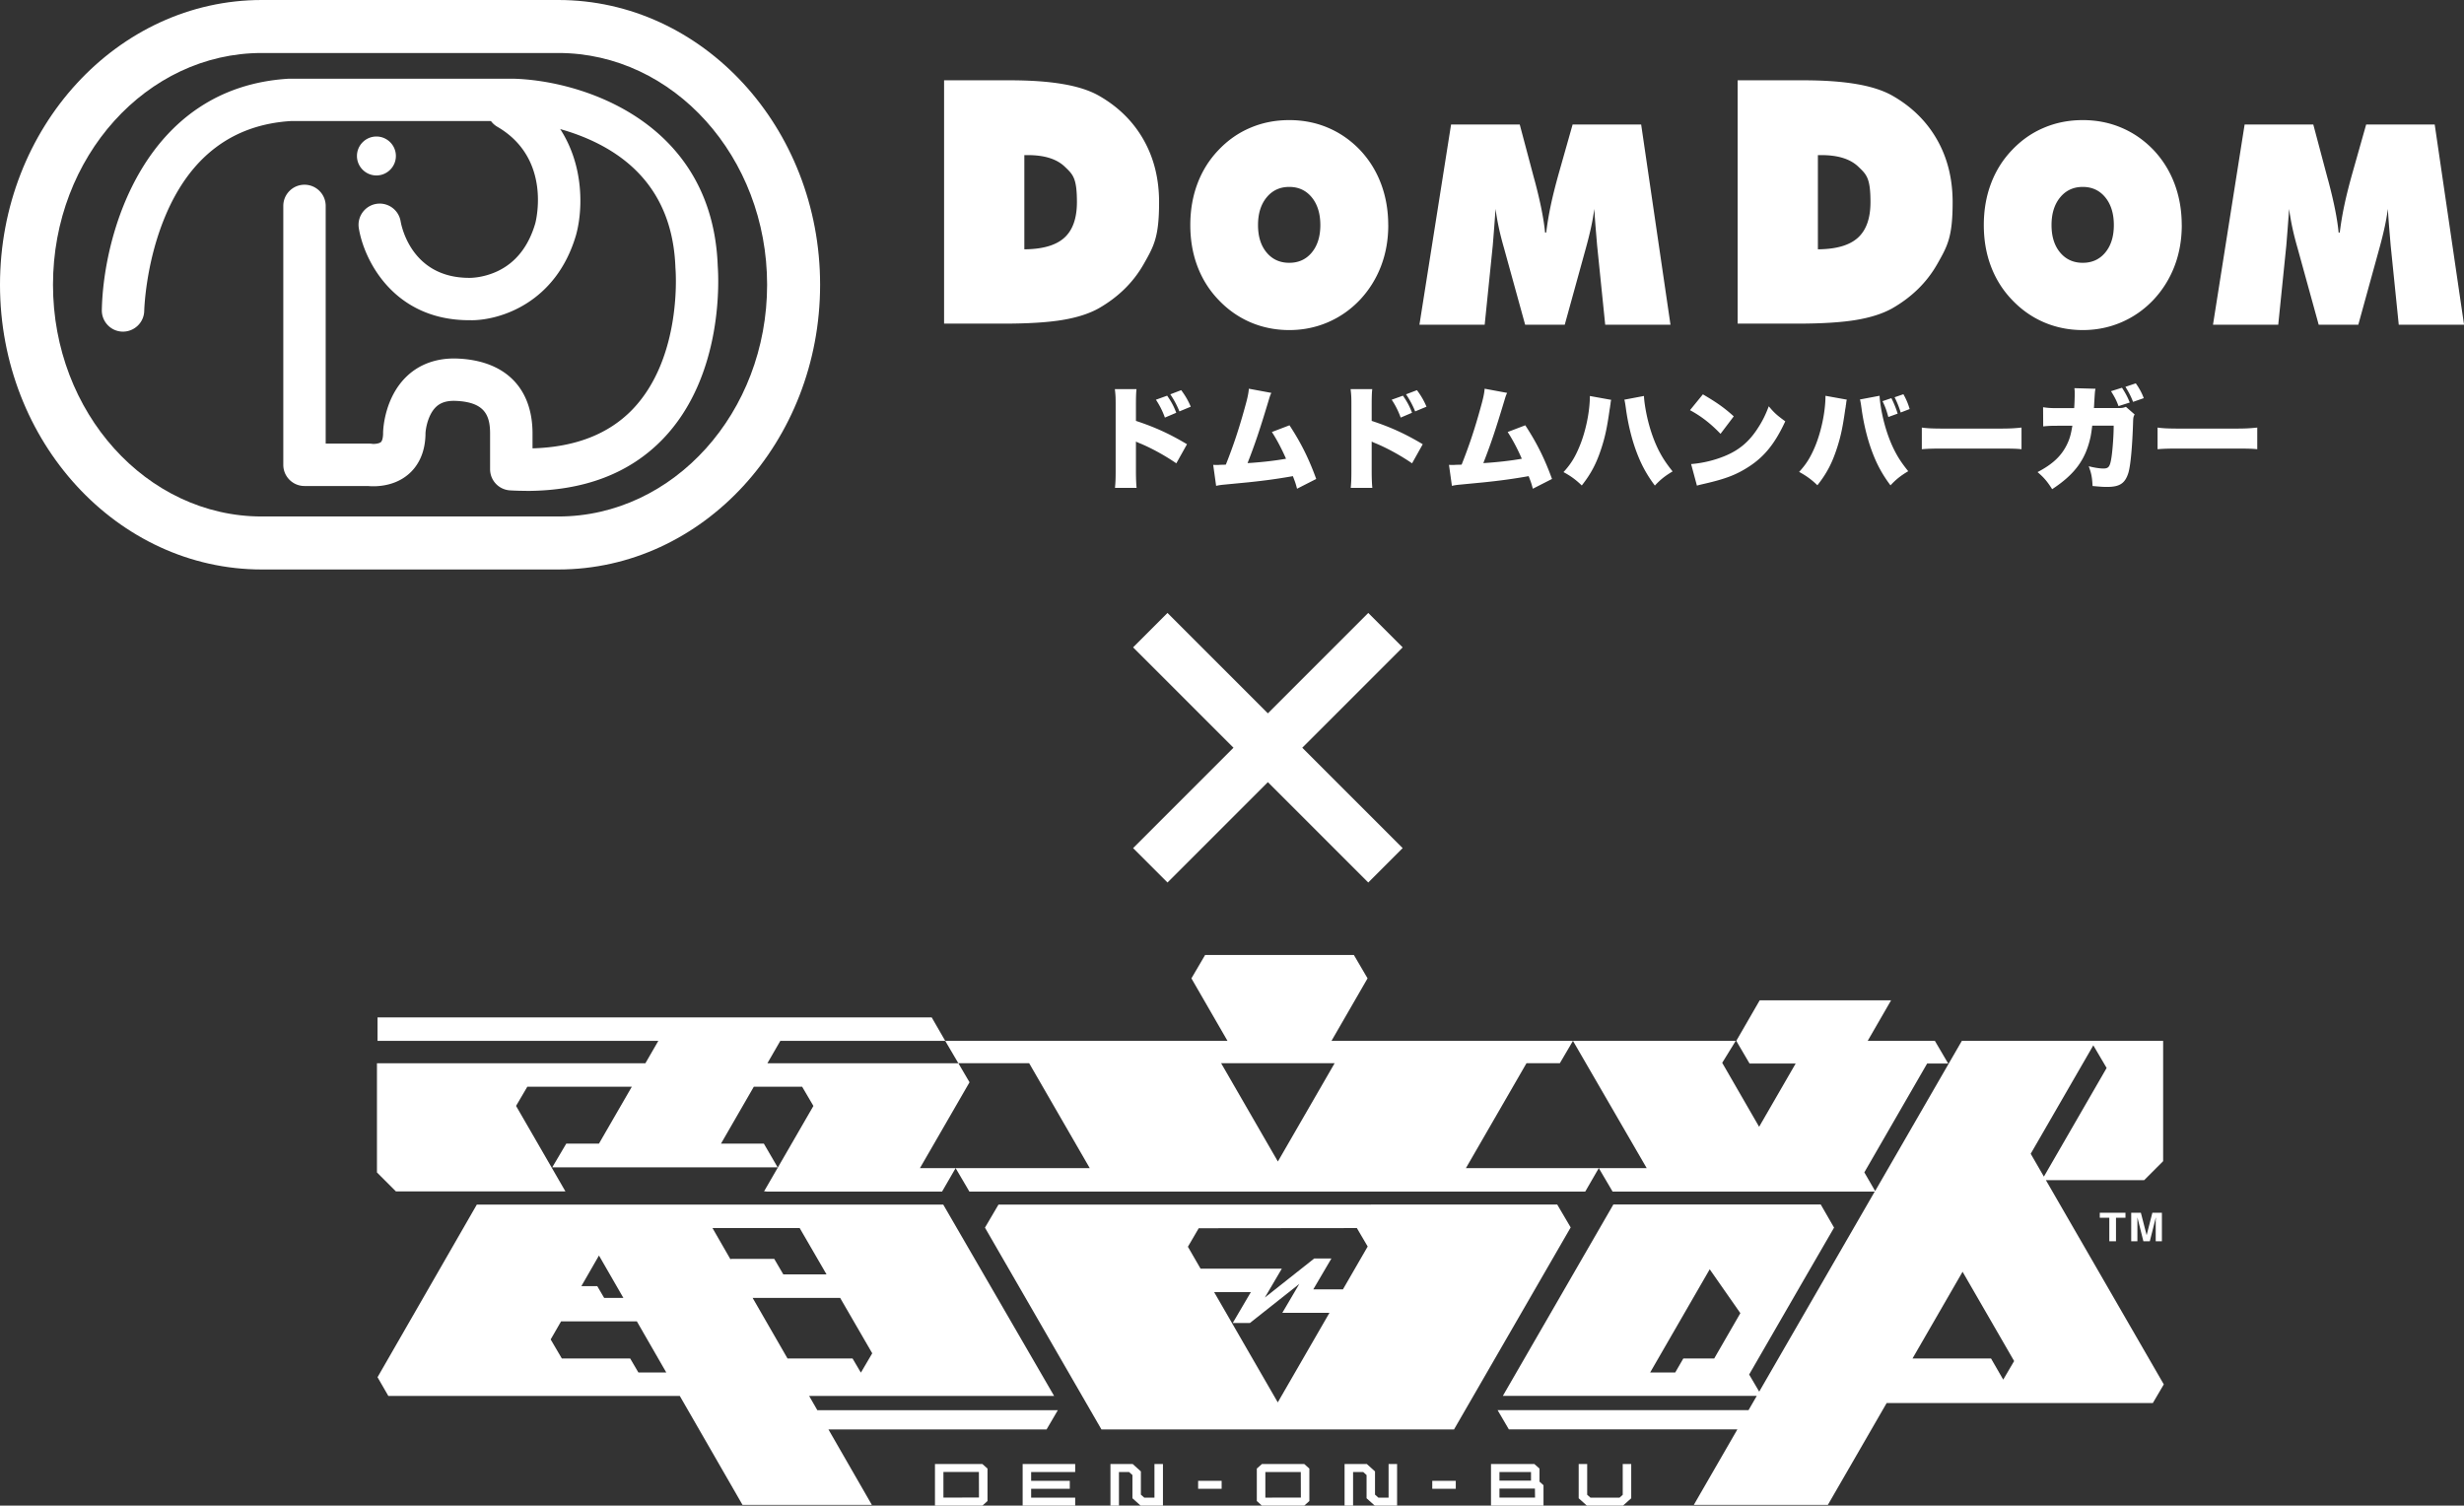
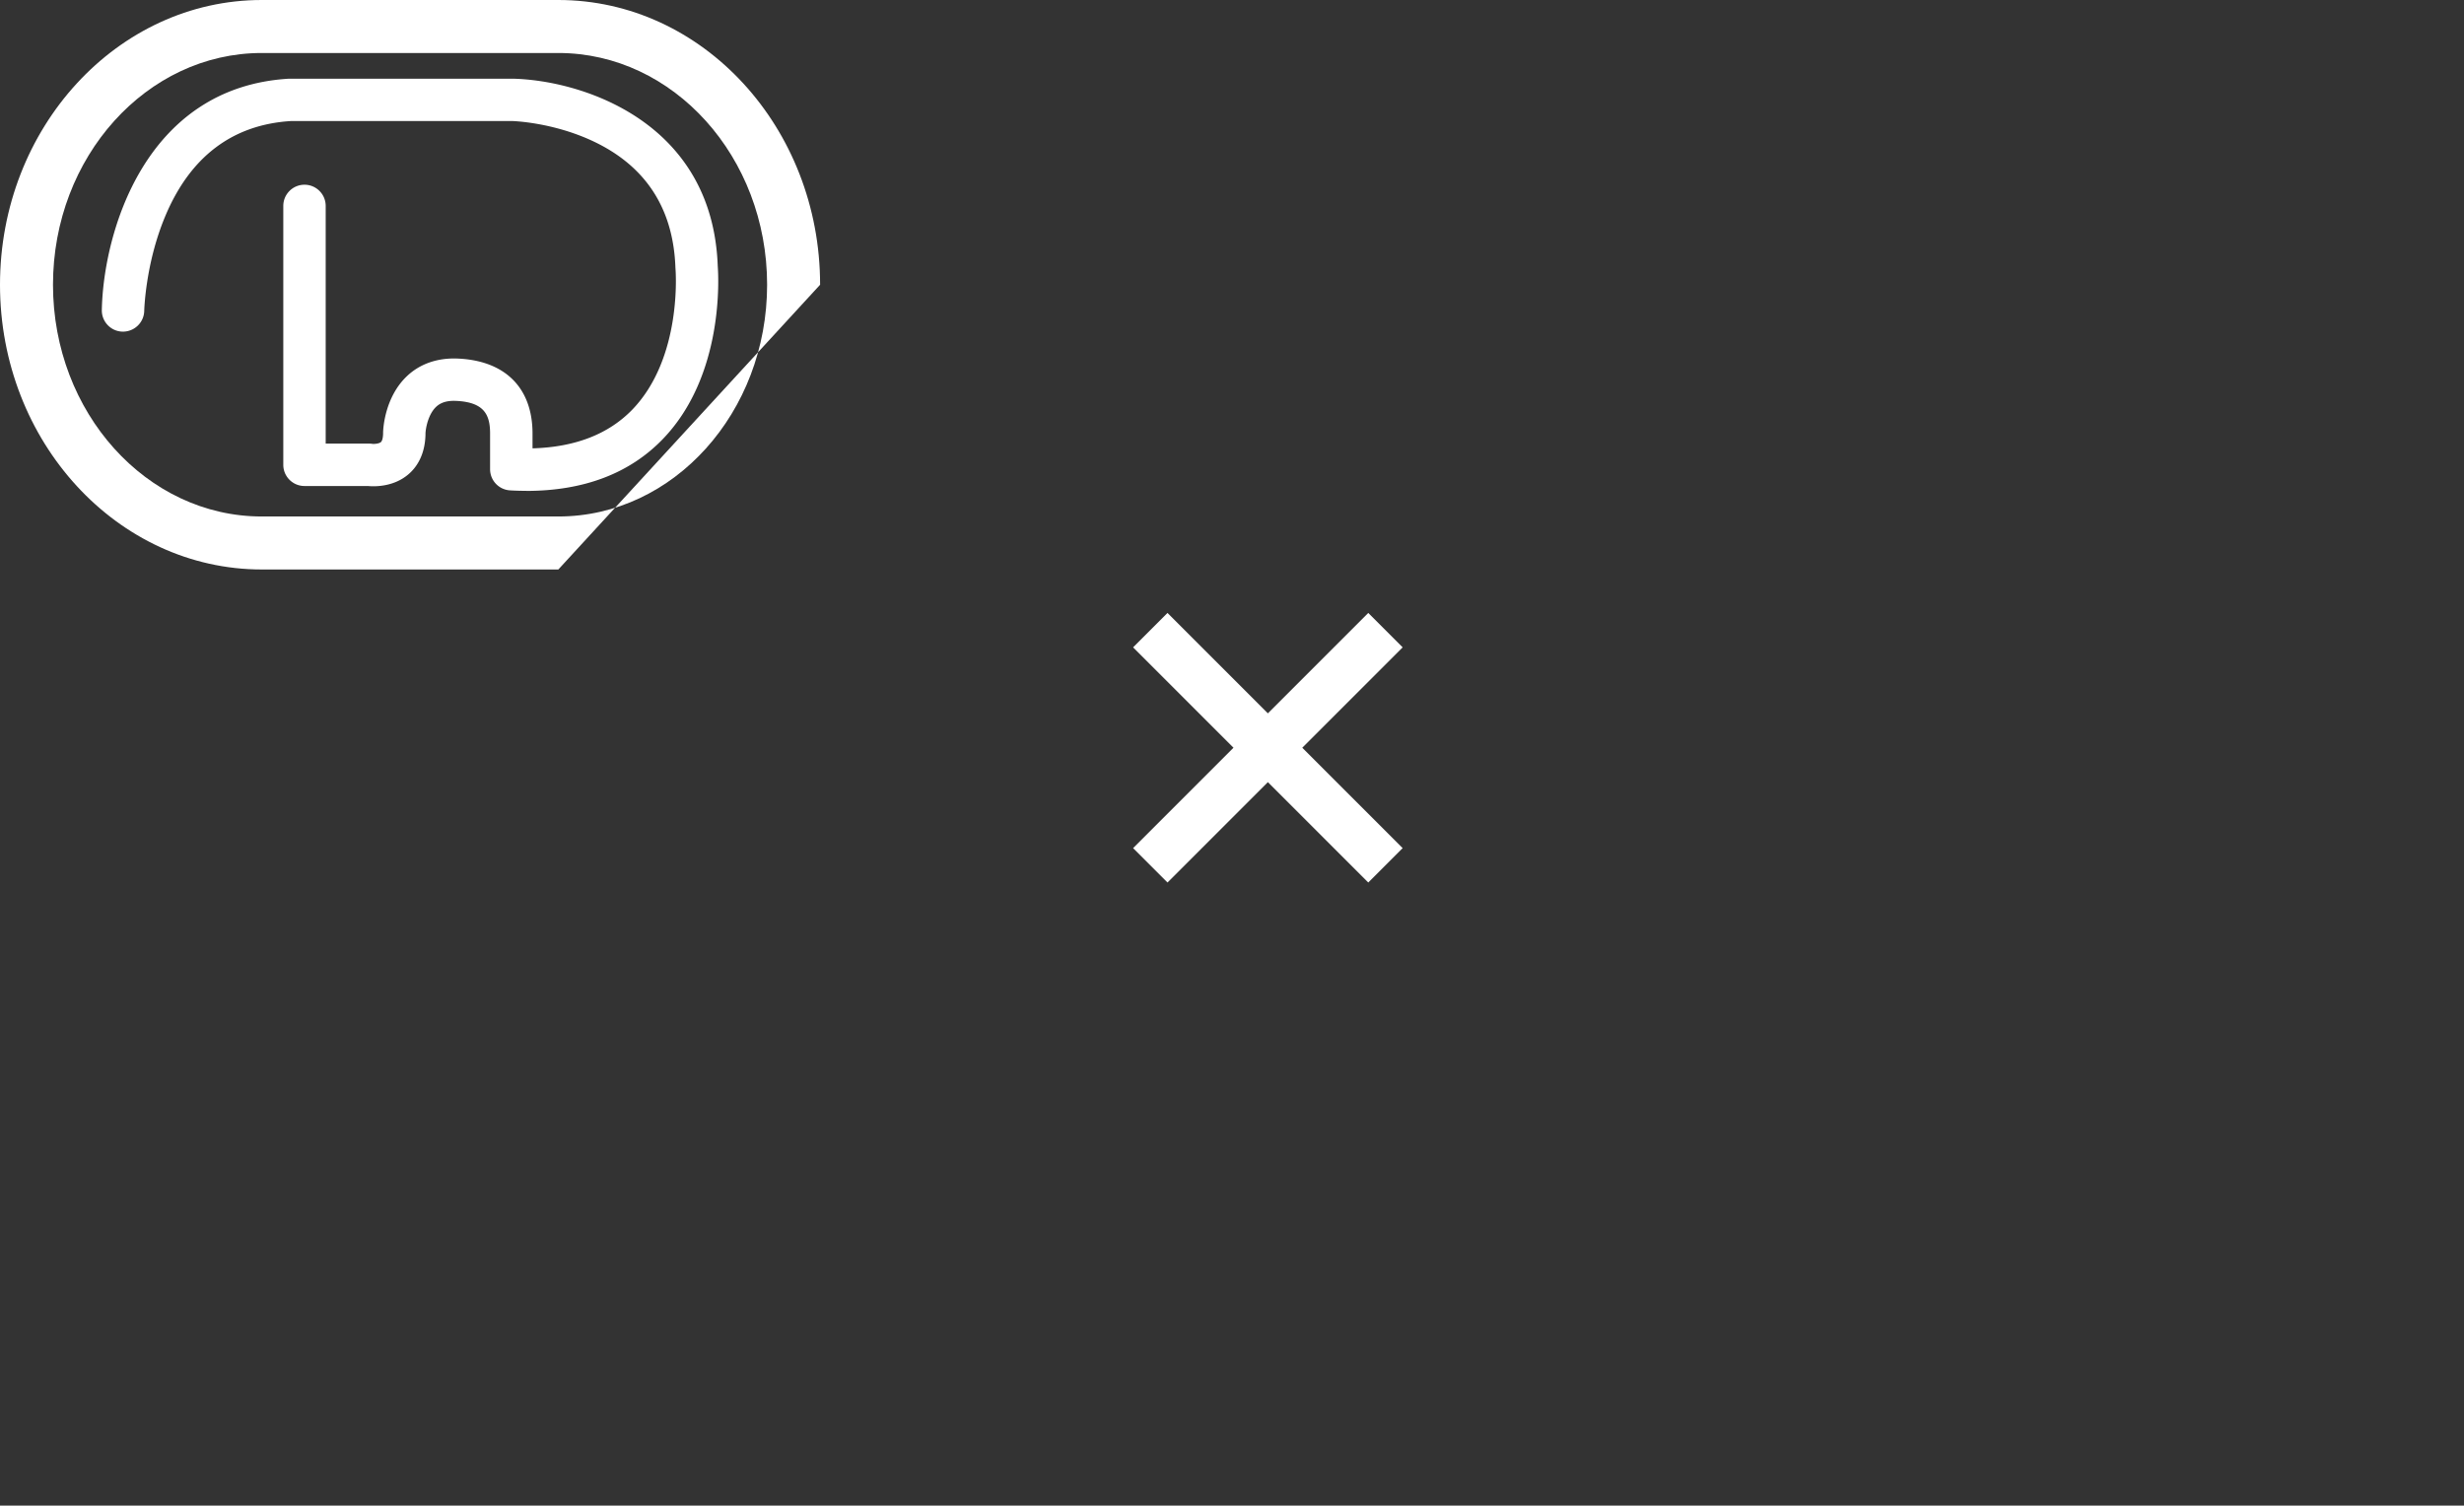
<svg xmlns="http://www.w3.org/2000/svg" id="_レイヤー_2" viewBox="0 0 597.44 365.06">
  <rect x="0" y="0" width="597.44" height="365.06" fill="#333333" stroke="none" />
  <defs>
    <style>.cls-1{fill:#fff}</style>
  </defs>
  <g id="_レイヤー_1-2">
-     <path d="m340.1 205.64-8.34 8.34-24.34-24.34-24.34 24.34-8.34-8.34 24.34-24.34-24.34-24.34 8.34-8.34 24.34 24.34 24.34-24.34 8.34 8.34-24.34 24.34zM135.38 138.08H63.47c-35 0-63.47-30.97-63.47-69.04S28.47 0 63.47 0h71.91c35 0 63.47 30.97 63.47 69.04s-28.47 69.04-63.47 69.04M63.47 12.85c-27.91 0-50.62 25.21-50.62 56.19s22.71 56.19 50.62 56.19h71.91c27.91 0 50.62-25.21 50.62-56.19s-22.71-56.19-50.62-56.19z" class="cls-1" />
+     <path d="m340.1 205.64-8.34 8.34-24.34-24.34-24.34 24.34-8.34-8.34 24.34-24.34-24.34-24.34 8.34-8.34 24.34 24.34 24.34-24.34 8.34 8.34-24.34 24.34zM135.38 138.08H63.47c-35 0-63.47-30.97-63.47-69.04S28.47 0 63.47 0h71.91c35 0 63.47 30.97 63.47 69.04M63.47 12.85c-27.91 0-50.62 25.21-50.62 56.19s22.71 56.19 50.62 56.19h71.91c27.91 0 50.62-25.21 50.62-56.19s-22.71-56.19-50.62-56.19z" class="cls-1" />
    <path d="M127.58 119.01c-1.27 0-2.56-.03-3.88-.11a5.14 5.14 0 0 1-4.87-5.13v-8.65c0-4.54-1.41-7.63-8.31-7.92-2.09-.09-3.64.38-4.76 1.43-2.03 1.9-2.56 5.46-2.59 6.41-.03 5.32-2.25 8.35-4.13 9.95-3.64 3.12-8.26 3-9.83 2.85H73.83c-2.84 0-5.14-2.3-5.14-5.14V49.93c0-2.84 2.3-5.14 5.14-5.14s5.14 2.3 5.14 5.14v57.63H89.5q.39 0 .78.06c.53.06 1.65-.05 2.08-.43.33-.3.53-1.13.53-2.23v-.13c.02-.86.38-8.58 5.86-13.7 3.15-2.95 7.38-4.39 12.21-4.19 11.54.49 18.16 7.12 18.16 18.19v3.58c10.32-.29 18.43-3.44 24.19-9.39 12.2-12.63 10.5-33.84 10.48-34.06 0-.09-.01-.19-.02-.28-.48-14.35-7.15-24.67-19.84-30.68-9.87-4.68-19.61-4.95-19.71-4.95H70.54c-14.22.88-24.5 8.69-30.54 23.23-4.76 11.44-5.02 22.68-5.03 22.79-.06 2.84-2.41 5.08-5.24 5.04-2.84-.05-5.09-2.4-5.04-5.24.36-18.51 10.3-54.04 45.39-56.09h54.25c16.74.38 48.45 10.38 49.7 45.45.18 2.36 1.64 26.45-13.34 41.95-8.05 8.34-19.18 12.55-33.11 12.55" class="cls-1" />
-     <path d="M114.25 77.64h-.57C95.4 77.59 88.24 63.02 87 55.32a5.144 5.144 0 0 1 4.26-5.89 5.14 5.14 0 0 1 5.88 4.24c.25 1.43 2.8 13.7 16.63 13.7h.23c.25 0 3.25-.03 6.58-1.59 4.46-2.09 7.55-5.99 9.2-11.59.15-.56 4.07-15.73-9.19-23.45a5.144 5.144 0 0 1-1.86-7.03 5.155 5.155 0 0 1 7.03-1.86c16.17 9.41 16.16 27.12 13.9 35.18-4.83 16.41-18.35 20.62-25.42 20.62M91.27 42.54c-2.6 0-4.72-2.12-4.72-4.72s2.12-4.72 4.72-4.72 4.72 2.12 4.72 4.72-2.12 4.72-4.72 4.72M228.91 78.46V19.47h15.88c5.04 0 9.35.3 12.91.91 3.56.6 6.47 1.54 8.7 2.8 4.72 2.68 8.34 6.25 10.86 10.68q3.78 6.645 3.78 15.15c0 8.505-1.25 10.66-3.76 15.07-2.51 4.4-6.14 7.96-10.88 10.68q-3.465 1.935-8.79 2.82c-3.55.59-8.31.89-14.28.89h-14.42Zm19.46-18.01c4.42-.03 7.65-.96 9.69-2.8q3.06-2.76 3.06-8.64c0-5.88-.97-6.7-2.93-8.58-1.95-1.88-4.94-2.82-8.96-2.82h-.86v22.85ZM336.61 54.57c0 3.56-.58 6.87-1.75 9.93a24.9 24.9 0 0 1-5.12 8.2c-2.25 2.37-4.84 4.18-7.77 5.44s-6.06 1.89-9.37 1.89-6.49-.63-9.42-1.89c-2.92-1.26-5.52-3.09-7.79-5.5-2.23-2.34-3.91-5.04-5.06-8.09s-1.72-6.38-1.72-9.98.57-6.94 1.72-10.01 2.83-5.78 5.06-8.12c2.25-2.39 4.83-4.21 7.76-5.45 2.92-1.25 6.07-1.87 9.45-1.87s6.52.62 9.44 1.87c2.93 1.25 5.52 3.07 7.79 5.45 2.21 2.37 3.89 5.08 5.04 8.16 1.15 3.07 1.73 6.4 1.73 9.98m-24 9.14c2.27 0 4.09-.83 5.47-2.5s2.07-3.89 2.07-6.65-.69-5.02-2.07-6.71-3.21-2.54-5.47-2.54-4.1.85-5.49 2.55-2.08 3.93-2.08 6.7.69 4.98 2.08 6.65 3.22 2.5 5.49 2.5M389.21 78.74l-1.96-19.23c-.12-1.48-.25-2.96-.37-4.43s-.22-2.95-.31-4.43c-.19 1.39-.44 2.87-.78 4.43s-.75 3.22-1.24 4.99l-5.15 18.67h-9.6l-5.15-18.67c-.51-1.77-.93-3.43-1.26-4.99s-.58-3.03-.77-4.43c-.1 1.5-.21 2.99-.32 4.44s-.23 2.93-.35 4.41l-1.96 19.23h-15.82l7.67-48.54h16.65l3.19 12c.1.37.25.94.46 1.69 1.35 5.06 2.18 9.23 2.49 12.5h.28c.25-2.06.61-4.24 1.1-6.57.49-2.32 1.15-4.93 1.96-7.82l3.34-11.8h16.62l7.11 48.54h-15.82ZM421.32 78.46V19.47h15.88c5.04 0 9.35.3 12.91.91 3.56.6 6.47 1.54 8.7 2.8 4.72 2.68 8.34 6.25 10.86 10.68q3.78 6.645 3.78 15.15c0 8.505-1.25 10.66-3.76 15.07-2.51 4.4-6.14 7.96-10.88 10.68q-3.465 1.935-8.79 2.82c-3.55.59-8.31.89-14.28.89h-14.42Zm19.46-18.01c4.42-.03 7.65-.96 9.69-2.8q3.06-2.76 3.06-8.64c0-5.88-.97-6.7-2.93-8.58-1.95-1.88-4.94-2.82-8.96-2.82h-.86v22.85ZM529.01 54.57c0 3.56-.58 6.87-1.75 9.93a24.9 24.9 0 0 1-5.12 8.2c-2.25 2.37-4.84 4.18-7.77 5.44s-6.06 1.89-9.37 1.89-6.49-.63-9.42-1.89c-2.92-1.26-5.52-3.09-7.79-5.5-2.23-2.34-3.91-5.04-5.06-8.09s-1.72-6.38-1.72-9.98.57-6.94 1.72-10.01 2.83-5.78 5.06-8.12c2.25-2.39 4.83-4.21 7.76-5.45 2.92-1.25 6.07-1.87 9.45-1.87s6.52.62 9.44 1.87c2.93 1.25 5.52 3.07 7.79 5.45 2.21 2.37 3.89 5.08 5.04 8.16 1.15 3.07 1.73 6.4 1.73 9.98m-24 9.14c2.27 0 4.09-.83 5.47-2.5s2.07-3.89 2.07-6.65-.69-5.02-2.07-6.71-3.21-2.54-5.47-2.54-4.1.85-5.49 2.55-2.08 3.93-2.08 6.7.69 4.98 2.08 6.65 3.22 2.5 5.49 2.5M581.62 78.74l-1.96-19.23c-.12-1.48-.25-2.96-.37-4.43s-.22-2.95-.31-4.43c-.19 1.39-.44 2.87-.78 4.43s-.75 3.22-1.24 4.99l-5.15 18.67h-9.6l-5.15-18.67c-.51-1.77-.93-3.43-1.26-4.99s-.58-3.03-.77-4.43c-.1 1.5-.21 2.99-.32 4.44s-.23 2.93-.35 4.41l-1.96 19.23h-15.82l7.67-48.54h16.65l3.19 12c.1.37.25.94.46 1.69 1.35 5.06 2.18 9.23 2.49 12.5h.28c.25-2.06.61-4.24 1.1-6.57.49-2.32 1.15-4.93 1.96-7.82l3.34-11.8h16.62l7.11 48.54h-15.82ZM270.35 118.29c.11-1.22.16-2.02.16-4.16V98.29c0-2.2-.03-2.47-.19-3.94h5.25c-.11.79-.14 2.15-.14 3.97v3.73c4.63 1.53 8.14 3.13 12.38 5.66l-2.59 4.63c-2.64-1.82-5.85-3.59-8.57-4.74q-.95-.38-1.22-.54v7.08c0 1.82.06 3.18.16 4.16h-5.25ZM283 95.94c1.03 1.5 1.58 2.5 2.2 4.14l-2.75 1.17c-.57-1.58-1.28-2.99-2.18-4.33l2.72-.98Zm3.41-1.33c.98 1.31 1.69 2.53 2.31 4l-2.75 1.14c-.54-1.36-1.33-2.86-2.21-4.14l2.64-1.01ZM308.26 95.26c-.27.57-.33.73-.71 2.01-2.12 7.05-3.29 10.5-5.06 15.02 3.54-.22 6.75-.6 9.33-1.06-1.01-2.31-2.26-4.71-3.43-6.48l4.27-1.63c2.77 4.22 4.68 8.05 6.48 13.01l-4.65 2.37c-.33-1.25-.41-1.5-1.01-3.05-3.89.68-6.67 1.06-10.88 1.5l-6.23.6c-.65.08-.84.11-1.5.25l-.71-5.09c.52.03.73.03.87.03.16 0 .38 0 .68-.03l.84-.03c.35 0 .41 0 .68-.03 1.77-4.44 3.16-8.6 4.52-13.53.73-2.59.95-3.62 1.06-4.87l5.44 1.01ZM327.51 118.29c.11-1.22.16-2.02.16-4.16V98.29c0-2.2-.03-2.47-.19-3.94h5.25c-.11.79-.14 2.15-.14 3.97v3.73c4.63 1.53 8.14 3.13 12.38 5.66l-2.59 4.63c-2.64-1.82-5.85-3.59-8.57-4.74q-.95-.38-1.22-.54v7.08c0 1.82.06 3.18.16 4.16h-5.25Zm12.66-22.35c1.03 1.5 1.58 2.5 2.2 4.14l-2.75 1.17c-.57-1.58-1.28-2.99-2.18-4.33l2.72-.98Zm3.4-1.33c.98 1.31 1.69 2.53 2.31 4l-2.75 1.14c-.54-1.36-1.33-2.86-2.21-4.14l2.64-1.01ZM365.43 95.26c-.27.57-.33.73-.71 2.01-2.12 7.05-3.29 10.5-5.06 15.02 3.54-.22 6.75-.6 9.33-1.06-1-2.31-2.26-4.71-3.43-6.48l4.27-1.63c2.77 4.22 4.68 8.05 6.48 13.01l-4.65 2.37c-.33-1.25-.41-1.5-1.01-3.05-3.89.68-6.67 1.06-10.88 1.5l-6.23.6c-.65.08-.84.11-1.5.25l-.71-5.09c.52.03.73.03.87.03.16 0 .38 0 .68-.03l.84-.03c.35 0 .41 0 .68-.03 1.77-4.44 3.16-8.6 4.52-13.53.73-2.59.95-3.62 1.06-4.87l5.44 1.01ZM390.66 96.95c-.11.41-.11.46-.19 1.2-.03.05-.06.27-.08.54-.03.13-.05.33-.11.62-.57 4.08-1.06 6.48-1.93 9.17-1.2 3.75-2.5 6.29-4.82 9.23-1.44-1.39-2.67-2.29-4.43-3.24 1.74-1.9 2.78-3.56 3.86-6.18 1.52-3.62 2.53-8.49 2.53-12.27zm7.95-.95c.03 1.28.44 3.86.98 6.02.68 2.75 1.66 5.42 2.78 7.54.87 1.63 1.66 2.83 3.18 4.74-1.93 1.17-2.88 1.93-4.3 3.43-2.1-2.8-3.49-5.42-4.71-8.87-1.03-2.91-1.85-6.4-2.31-9.8-.14-1.01-.25-1.74-.38-2.15l4.76-.9ZM412.9 95.62c3.43 2.01 5.2 3.27 7.48 5.33l-3.21 4.24c-2.37-2.48-4.68-4.27-7.4-5.74l3.13-3.84Zm-2.86 16.9c2.77-.22 5.63-.9 8.19-1.96 3.43-1.41 5.88-3.46 7.97-6.72 1.14-1.74 1.88-3.24 2.67-5.33 1.34 1.61 1.96 2.15 4 3.65-2.48 5.36-5.06 8.57-8.87 11.02-2.94 1.9-5.52 2.91-10.59 4.08-1.06.25-1.22.27-1.96.49zM447.79 96.9c-.11.44-.11.49-.19 1.2-.03.05-.06.27-.08.54-.03.14-.05.35-.11.62-.57 4.08-1.06 6.48-1.93 9.17-1.2 3.76-2.5 6.29-4.82 9.23-1.44-1.39-2.67-2.28-4.43-3.24 1.74-1.88 2.77-3.56 3.86-6.15 1.52-3.65 2.53-8.52 2.53-12.3zm7.95-.95c.03 1.28.44 3.86.98 6.02.68 2.75 1.66 5.42 2.78 7.54.87 1.66 1.66 2.83 3.18 4.74-1.93 1.17-2.88 1.93-4.3 3.43-2.1-2.8-3.49-5.42-4.71-8.87-1.03-2.91-1.85-6.4-2.31-9.8-.14-1.01-.25-1.74-.38-2.15l4.76-.9Zm2.86.59c.62 1.22 1.12 2.45 1.52 3.75l-2.26.82c-.46-1.69-.76-2.5-1.41-3.84zm2.91-.95a16 16 0 0 1 1.52 3.59l-2.18.84c-.32-1.14-.87-2.5-1.47-3.7l2.12-.73ZM465.98 103.67c1.28.19 2.75.25 5.58.25h13.01c2.72 0 3.76-.06 5.58-.25v5.25c-1.31-.14-2.5-.16-5.61-.16h-12.95c-3.05 0-3.95.03-5.61.16zM502.92 98.97c.08-1.06.13-2.64.13-3.49 0-.57 0-.79-.08-1.36l5.12.14c-.14.62-.14.71-.3 3.29q-.03.74-.08 1.39h5.93c.9 0 1.22-.06 1.82-.3l2.12 1.85c-.3.54-.35.76-.38 2.01-.19 5.83-.6 10.37-1.14 12.16-.79 2.53-2.1 3.4-5.12 3.4-1.06 0-1.47-.03-3.56-.22-.11-2.18-.3-3.08-.93-4.79 1.36.35 2.69.55 3.54.55 1.31 0 1.63-.44 1.99-2.8.27-1.82.52-5.25.52-7.59h-5.2q-.22 1.8-.41 2.72c-1.2 5.5-3.78 9.04-9.31 12.68-1.22-1.93-2.04-2.86-3.54-4.14 3.62-1.9 5.71-3.84 7.08-6.59.68-1.39.98-2.37 1.36-4.65h-3.4c-1.82 0-2.39.03-3.67.16l-.03-4.65c1.36.19 1.85.22 3.78.22h3.76Zm11.59-4.96c.84 1.28 1.42 2.37 1.88 3.59l-2.72.87c-.44-1.22-.84-2.07-1.82-3.62l2.67-.84Zm3.35-1.06c.82 1.14 1.52 2.42 1.93 3.59l-2.59.9c-.54-1.36-.92-2.12-1.85-3.65l2.5-.84ZM523.14 103.67c1.28.19 2.75.25 5.58.25h13.01c2.72 0 3.76-.06 5.58-.25v5.25c-1.31-.14-2.5-.16-5.61-.16h-12.95c-3.05 0-3.95.03-5.61.16zM198.18 341.93l-1.99-3.46h59.4l-26.88-46.39h-113.1l-24.07 41.85 2.62 4.54h70.67l15.21 26.42h31.36l-10.53-18.3h52.89l2.73-4.66zm-52.95-37.51 5.92 10.28h-4.66l-1.67-2.85h-3.86zm9.56 28.36-1.99-3.39h-16.57l-2.71-4.62 2.52-4.38h18.38l7.13 12.39zm22.41-27.53-.07.12-4.37-7.6h21.14l6.51 11.23h-10.48l-2.2-3.76H177.2Zm5.3 9.45h21.21l7.78 13.43-.02.03-2.71 4.62h-.05l-1.99-3.39h-15.77l-8.46-14.69Zm313.58-28.55h23.81l4.6-4.6v-29.17h-48.81l-21.02 36.41-2.62-4.53 15.23-26.39h5.1l-3.22-5.49h-16.3l5.68-9.84h-31.86l-5.68 9.84 3.22 5.49h11.18l-8.86 15.34-8.95-15.51 3.28-5.33h-39.47l17.88 30.86h-11.61l3.34 5.69h63.56l-28.01 48.51-2.44-4.15 13.29-23.02 7.3-12.6-3.23-5.61h-50.28l-26.8 46.41h61.57l-2 3.46h-60.84l2.73 4.66h55.41l-10.56 18.3h32.5l14.25-24.68h64.54l2.66-4.53-28.59-49.52Zm-80.43 43.24h-7.5l-1.96 3.39h-6.08l14.44-25.02 7.43 10.64-6.34 10.99Zm70.07 5.13-2.96-5.13h-19.04l12.14-21.03 12.5 21.65-2.64 4.5Zm6.66-54.77 15.18-26.29 3.23 5.49-15.21 26.34zm30.34 15.97v-.56l-1.46 5.8h-1.56l-1.45-5.8v5.81h-1.5v-6.92h2.34l1.4 5.44 1.39-5.44h2.31v6.92h-1.5v-5.25Zm-11.28 5.24v-5.69h-2.31v-1.22h6.23v1.22h-2.3v5.69zm-269.33-8.9-3.34 5.69.05-.09 28.25 48.94h85.48l28.29-48.99-3.26-5.54H242.1Zm67.71 47.97-15.43-26.73h8.9l-4.39 7.48h4.17l11.97-9.47-4.12 7.01h11.43zm15.82-27.4h-7.21l4.39-7.48h-4.17l-11.97 9.47 4.12-7.01h-19.7l-3.07-5.31 2.62-4.49 38.35-.04 2.62 4.47-6 10.39Zm44.5-54.83h8.07l3.18-5.42h-58.55l8.75-15.16-3.32-5.67H292.2l-3.32 5.67 8.75 15.16h-68.44l3.18 5.42h-46.3l3.13-5.42h39.99l-3.28-5.69H91.54v5.69h68.08l-3.13 5.42H91.4v26.48l4.6 4.6h41.1l-11.97-20.73.02-.04 2.71-4.62h25.34l-7.97 13.8h-7.93l-3.4 5.76h54.66l-3.35-5.76h-10.39l7.96-13.8h11.71l2.71 4.62.03.04-11.97 20.72h.54l-.03.05h42.65l3.29-5.69h-8.65l12.02-20.82-2.71-4.62h17.17l14.69 25.44h-32.52l3.34 5.69h149.32l3.29-5.69h-32.22l14.69-25.44Zm-60.29 23.84-13.77-23.85h27.53l-13.77 23.85Zm-83.15 73.34v10.09h11.5l1.24-1.12v-7.87l-1.24-1.1h-11.49Zm2.05 8.14v-6.21h8.6l.02 6.19zm19.21-8.14h12.74v1.94h-10.68v2.13h9.37v1.94h-9.37v2.14h10.68v1.94h-12.74zm145.5 0h2.06v8.3l-2 1.79h-8.75l-1.99-1.79v-8.3h2.06v7.45l.79.7h7.06l.77-.69v-7.45Zm-20.18 1.1-1.24-1.1h-10.52v10.09h12.73v-4.95l-.97-.87zm-9.71.84h7.65V359h-7.65zm0 6.2v-2.19h8.6l.03 2.19h-8.62Zm-73.06-4.07h5.7v1.94h-5.7zm56.77 0h5.7v1.94h-5.7zm-31.04-4.07h-10.26l-1.16 1.03-.08.07v7.87l1.24 1.12h10.26l1.24-1.12v-7.87l-1.17-1.04zm-9.43 8.14v-6.2h8.59l.02 6.19-8.61.02Zm-26.89-8.14h2.06v10.09h-5.4l-.07-.06-1.93-1.73v-5.63l-.81-.73h-2.46v8.15h-2.06v-10.09h5.4l1.98 1.79v5.63l.83.74h2.46zm56.77 0h2.06v10.09h-5.4l-.07-.06-1.93-1.73v-5.63l-.81-.73h-2.46v8.15h-2.06v-10.09h5.4l1.98 1.79v5.63l.83.74h2.46z" class="cls-1" />
  </g>
</svg>